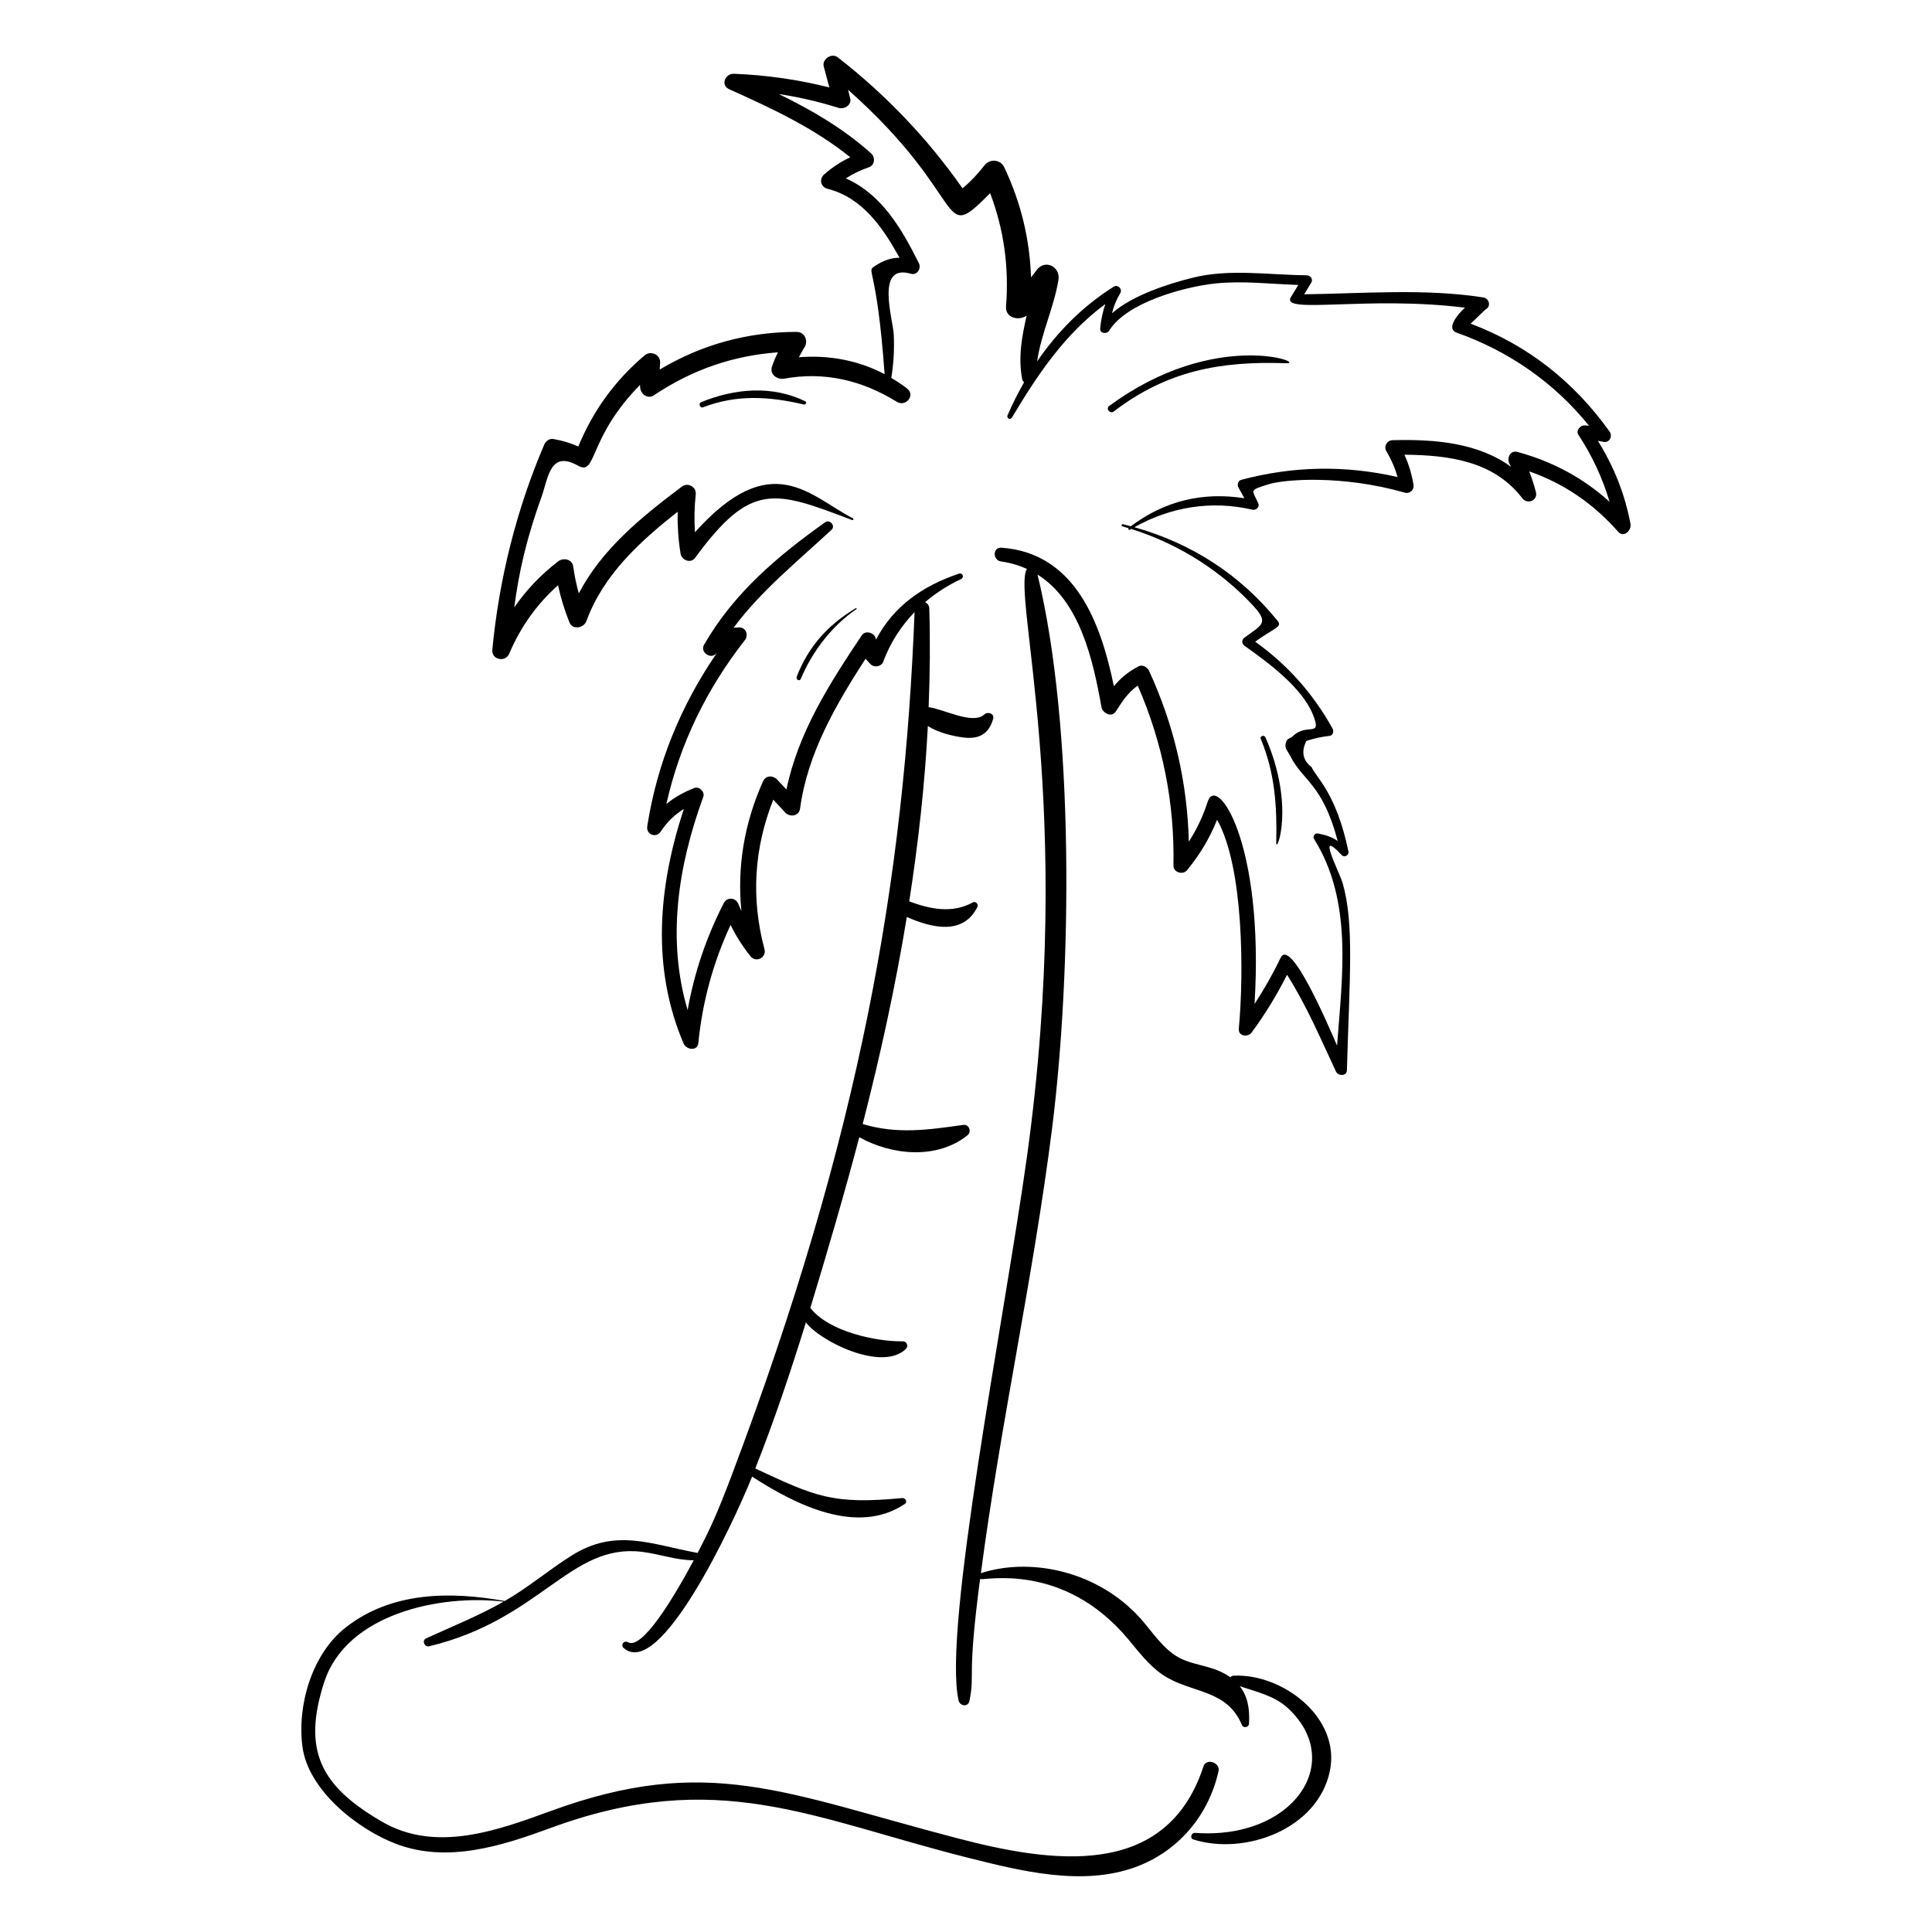
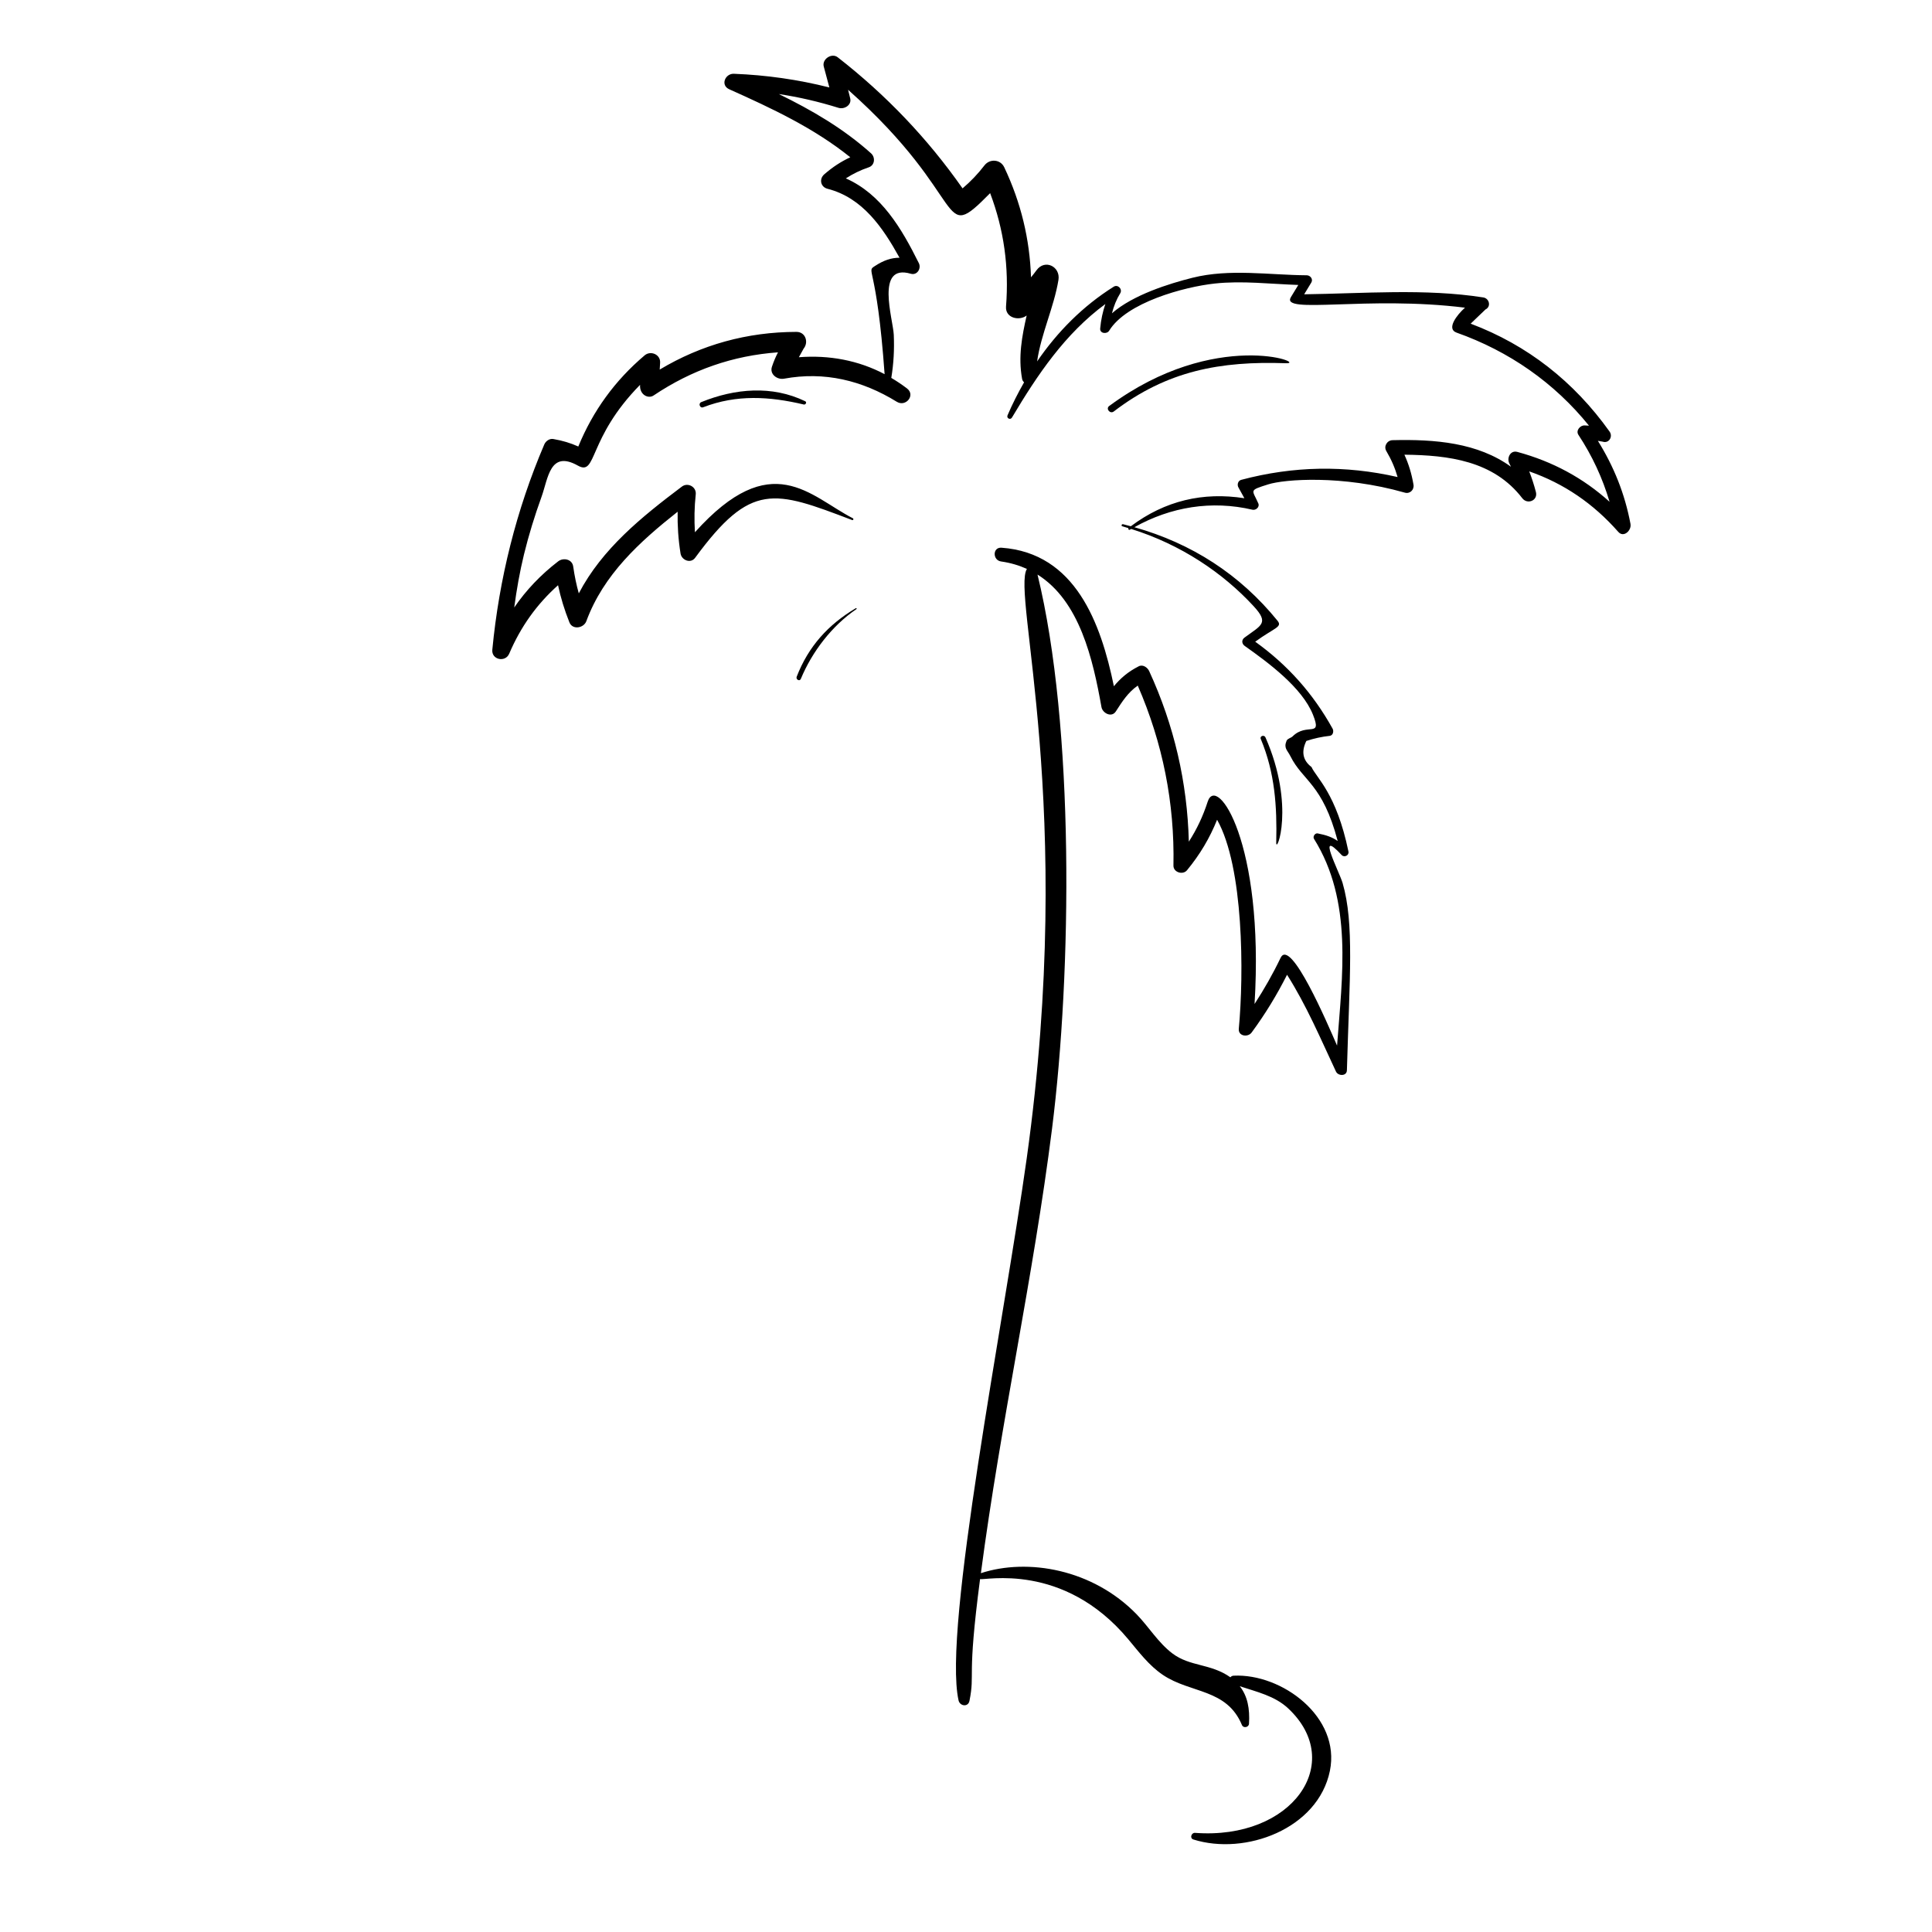
<svg xmlns="http://www.w3.org/2000/svg" fill="#000000" width="800px" height="800px" version="1.1" viewBox="144 144 512 512">
  <g>
    <path d="m576.1 282.86c-1.512-8.047-4.418-15.23-8.648-22.035 0.422 0.074 0.844 0.145 1.266 0.219 1.676 0.555 2.781-1.348 1.836-2.672-9.438-13.234-21.738-22.922-36.816-28.598 1.309-1.254 2.617-2.508 3.926-3.758 1.566-0.758 1.027-2.938-0.574-3.191-15.383-2.418-31.84-1.031-47.469-0.832 0.633-1.043 1.262-2.082 1.895-3.125 0.535-0.883-0.277-1.906-1.199-1.914-10.027-0.07-20.449-1.812-30.312 0.66-6.144 1.539-15.75 4.531-21.32 9.41 0.465-1.871 1.18-3.672 2.223-5.367 0.578-1.098-0.684-2.356-1.766-1.676-8.164 5.125-14.926 11.953-20.297 19.801 1.039-7.277 4.469-14.367 5.656-21.594 0.578-3.527-3.59-5.629-5.812-2.57-0.488 0.672-0.973 1.281-1.461 1.871-0.332-10.109-2.664-19.812-7.094-29.16-1.012-2.137-3.844-2.32-5.246-0.496-1.766 2.297-3.66 4.273-5.801 6.09-9.266-13.234-20.309-24.793-33.09-34.746-1.594-1.238-4.211 0.5-3.691 2.453 0.492 1.848 0.988 3.699 1.484 5.547-8.309-2.094-16.688-3.289-25.305-3.625-2.301-0.09-3.637 3.023-1.223 4.106 11.297 5.062 22.426 10.258 32.074 18.02-2.469 1.156-4.637 2.562-6.887 4.512-1.426 1.234-1.008 3.363 0.859 3.84 9.297 2.375 14.66 10.297 19.078 18.27-2.223 0.012-4.211 0.688-6.516 2.195-2.457 1.605 0.473-0.562 2.562 28.66-7.027-3.695-14.719-5.094-22.719-4.488 0.418-0.758 0.836-1.516 1.254-2.273 1.395-1.699 0.508-4.445-1.895-4.441-13.059 0.02-25.199 3.387-36.242 9.988 0.035-0.609 0.074-1.219 0.109-1.828 0.129-2.18-2.504-3.289-4.094-1.945-7.887 6.676-13.695 14.703-17.586 24.16-2.098-0.934-4.152-1.559-6.625-1.984-1.016-0.176-2.008 0.547-2.391 1.441-7.41 17.328-11.973 35.641-13.773 54.398-0.258 2.668 3.453 3.449 4.477 1.047 3.051-7.152 7.301-13.094 12.941-18.141 0.719 3.356 1.711 6.574 3.012 9.84 0.828 2.078 3.809 1.531 4.488-0.316 4.562-12.367 14.141-21.047 24.195-29.004-0.066 3.684 0.164 7.301 0.77 11.078 0.285 1.77 2.68 2.75 3.863 1.137 14.824-20.184 20.883-17.902 41.609-10.008 0.312 0.121 0.469-0.332 0.184-0.477-11.398-5.856-21.523-18.914-41.844 3.715-0.203-3.328-0.156-6.637 0.215-10.051 0.215-1.988-2.106-3.238-3.676-2.051-10.727 8.082-21.125 16.484-27.316 28.297-0.637-2.281-1.113-4.562-1.484-7.141-0.281-1.938-2.606-2.398-3.973-1.352-4.637 3.562-8.492 7.625-11.652 12.23 0.633-4.727 1.453-9.422 2.586-14.066 1.262-5.168 2.84-10.262 4.648-15.262 1.773-4.91 2.199-12.441 9.633-8.27 5.117 2.871 2.477-7.16 16.48-21.402-0.18 2.637 2.168 3.769 3.578 2.824 10.141-6.805 21.043-10.582 32.973-11.441-0.605 1.18-1.137 2.41-1.605 3.828-0.664 1.996 1.418 3.484 3.188 3.16 10.715-1.977 20.711 0.445 29.906 6.117 2.383 1.469 5.031-1.758 2.703-3.531-1.355-1.035-2.746-1.957-4.164-2.797 0.625-3.781 0.828-7.527 0.656-11.43-0.184-4.168-4.981-18.953 4.512-16.172 1.684 0.492 2.832-1.398 2.133-2.809-4.617-9.285-9.934-18.289-19.348-22.465 1.871-1.203 3.84-2.18 6.078-2.934 1.633-0.551 1.781-2.648 0.605-3.703-7.379-6.609-15.711-11.457-24.449-15.711 5.312 0.801 10.543 2.012 15.824 3.656 1.512 0.469 3.539-0.707 3.098-2.508-0.184-0.762-0.371-1.52-0.559-2.281 32.668 29.035 23.629 41.609 37.645 27.395 3.652 9.66 5.031 19.566 4.211 30.043-0.238 3.055 3.469 3.902 5.469 2.383-1.25 5.5-2.277 10.965-1.211 16.793 0.074 0.406 0.281 0.691 0.527 0.914-1.617 2.828-3.098 5.738-4.383 8.742-0.332 0.777 0.734 1.324 1.168 0.598 6.762-11.367 14.102-22.258 24.754-30.09-0.699 2.055-1.156 4.152-1.371 6.484-0.125 1.355 1.781 1.559 2.379 0.586 4.57-7.465 19.785-11.605 27.98-12.5 7.269-0.793 14.805 0.137 22.145 0.375-0.652 1.074-1.305 2.148-1.961 3.223-2.84 4.668 20.227-0.43 46.133 2.801-2.172 1.93-4.992 5.629-2.246 6.602 13.938 4.938 25.906 13.281 35.105 24.664-0.32-0.016-0.691-0.039-1.137-0.062-1.184-0.07-2.418 1.352-1.664 2.492 3.688 5.602 6.398 11.473 8.254 17.742-6.977-6.305-15.098-10.688-24.445-13.215-1.844-0.5-2.832 1.594-2.129 3.031 0.16 0.297 0.297 0.602 0.449 0.902-8.801-6.379-20.113-7.32-31.391-7.043-1.434 0.035-2.398 1.609-1.645 2.879 1.332 2.242 2.297 4.484 2.988 6.891-13.84-3.164-27.609-2.945-41.449 0.746-0.887 0.238-1.145 1.352-0.699 2.059 0.516 0.938 1.027 1.875 1.543 2.809-10.945-1.703-21.02 0.625-30.09 7.43-0.684-0.184-1.367-0.375-2.062-0.543-0.359-0.086-0.566 0.445-0.199 0.547 0.555 0.152 1.094 0.328 1.641 0.496-0.148 0.219 0.09 0.574 0.352 0.418 0.117-0.07 0.238-0.133 0.359-0.203 13.16 4.106 24.309 11.633 32.453 20.465 4.195 4.551 2.039 5.027-2.426 8.332-0.828 0.613-0.734 1.637 0.074 2.207 6.188 4.383 15.199 11.004 18.082 18.227 2.508 6.285-1.605 1.961-5.41 5.746-0.398 0.395-1.352 0.574-1.59 1.156-0.816 1.965 0.207 2.457 1.016 4.078 3.32 6.672 8.512 7.242 12.535 22.48-1.477-1.023-3.019-1.562-5.293-2.008-0.723-0.141-1.371 0.828-0.984 1.445 10.297 16.516 7.5 36.137 6.109 54.793-2.484-5.727-12.32-28.777-14.969-23.258-2.051 4.273-4.352 8.309-6.898 12.223 2.613-42.902-10.027-60.98-12.414-53.629-1.27 3.914-2.898 7.348-5.004 10.613-0.398-15.688-3.887-30.812-10.508-45.203-0.441-0.957-1.66-1.836-2.762-1.277-2.832 1.438-4.816 3.144-6.59 5.289-3.453-16.742-10.199-35.305-29.785-36.711-2.391-0.172-2.383 3.32-0.117 3.644 2.531 0.359 4.793 1.047 6.852 1.973-4.098 6.609 13.012 62.68-0.043 156.16-6.051 43.312-22.293 124.76-18.07 143.7 0.34 1.531 2.543 1.855 2.891 0.117 1.531-7.738-0.75-5.121 2.809-32.277 1.016 0.469 22-4.68 39.238 15.918 2.828 3.379 5.508 6.988 9.203 9.48 7.356 4.965 16.91 3.574 20.961 13.297 0.375 0.898 1.809 0.609 1.867-0.34 0.242-4.004-0.375-7.312-2.441-9.953 4.492 1.496 9.266 2.551 12.801 5.852 15.41 14.391 1.121 34.938-24.664 33.008-0.984-0.074-1.469 1.43-0.441 1.754 13.703 4.316 33.035-2.762 36.184-18.195 2.898-14.215-12.676-25.844-25.535-25.211-0.367 0.02-0.648 0.191-0.836 0.426-5.234-3.699-10.691-2.773-15.395-6.344-3.734-2.832-6.219-7.016-9.449-10.344-11.629-11.977-28.848-14.961-41.277-10.906 5.301-40.191 13.883-78.398 18.859-117.82 5.25-41.59 5.977-106.63-3.856-146.82 11.156 6.981 14.688 22.387 16.949 35.109 0.289 1.625 2.695 2.891 3.812 1.156 1.73-2.684 3.231-5.035 5.809-6.844 6.598 15.184 9.793 31.066 9.457 47.699-0.035 1.801 2.5 2.57 3.594 1.238 3.441-4.176 6.016-8.52 7.973-13.379 7.082 12.523 7.109 40.969 5.754 55.387-0.188 1.992 2.414 2.336 3.398 0.996 3.602-4.883 6.676-9.934 9.387-15.305 5.144 8.09 8.902 16.973 12.965 25.648 0.566 1.215 2.852 1.293 2.898-0.332 0.695-24.582 1.973-38.906-1.133-49.609-0.887-3.059-7.188-14.926-0.266-7.449 0.703 0.758 2.019 0.113 1.809-0.914-3.199-15.453-8.508-19.527-9.785-22.391-2.316-1.77-2.773-4.074-1.375-6.918 2.031-0.676 4.113-1.129 6.242-1.359 0.867-0.141 1.07-1.258 0.719-1.898-5.191-9.336-11.91-16.875-20.512-23.047 5.066-3.691 7.293-3.852 5.914-5.555-10.023-12.344-22.805-20.512-37.934-24.785 9.645-5.394 20.449-7.172 31.309-4.633 0.883 0.207 1.949-0.727 1.543-1.66-1.621-3.707-2.648-3.398 2.621-5.062 4.277-1.348 19.492-2.57 36.211 2.199 1.348 0.387 2.516-0.781 2.285-2.117-0.504-2.938-1.266-5.434-2.41-7.945 11.68 0.125 23.613 1.594 31.238 11.535 1.352 1.762 4.199 0.617 3.609-1.66-0.5-1.93-1.09-3.707-1.77-5.453 9.219 3.207 17.02 8.559 23.598 16.027 1.434 1.652 3.555-0.395 3.238-2.082z" />
    <path d="m439.16 253.05c14.105-10.809 28.297-13.402 45.605-12.789 6.133 0.215-18.648-9.473-46.816 11.332-0.98 0.723 0.238 2.199 1.211 1.457z" />
    <path d="m329.85 250.56c-0.867 0.352-0.375 1.707 0.504 1.367 8.891-3.426 17.566-2.875 26.66-0.73 0.496 0.117 0.883-0.617 0.375-0.863-8.797-4.262-18.637-3.391-27.539 0.227z" />
    <path d="m355.13 323.34c-0.285 0.73 0.789 1.324 1.094 0.578 2.988-7.211 8.258-14.094 14.746-18.504 0.156-0.109-0.02-0.328-0.176-0.234-7.336 4.375-12.539 10.102-15.664 18.16z" />
    <path d="m479.36 339.41c-0.336-0.762-1.57-0.367-1.242 0.418 3.75 9.008 4.324 17.828 4.098 27.445-0.078 3.356 5.156-9.68-2.856-27.863z" />
-     <path d="m462.93 612.12c-9.879 30.199-40.398 25.516-65.133 19.062-45.84-11.965-66.277-22.457-107.82-7.258-14.172 5.184-30.418 11.109-44.641 2.894-16.293-9.41-21.32-18.852-15.418-37.035 5.902-18.191 30.855-23.32 47.543-21.332-6.617 3.762-13.656 6.574-20.559 9.742-1.176 0.539-0.406 2.379 0.809 2.09 29.598-7.082 37.398-27.34 56.383-25.035 4.809 0.586 8.965 2.234 13.754 2.238-5.488 10.273-13.746 23.824-17.449 21.727-1.062-0.602-2.027 0.734-1.102 1.543 9.66 8.41 28.891-32.727 34.02-45.43 11.562 7.465 27.879 15.699 40.484 7.227 0.762-0.512 0.141-1.629-0.664-1.555-18.605 1.777-23.055-0.43-38.98-7.832 5.016-12.652 9.375-25.656 13.418-38.727 3.617 4.922 20.18 13.242 26.523 7.023 0.699-0.684 0.219-2.012-0.793-1.996-7.141 0.09-19.621-2.535-24.559-8.844 4.285-14.062 9.246-31.031 12.973-45.254 8.688 4.856 20.66 5.949 28.691-0.523 1.145-0.922 0.422-2.949-1.113-2.734-9.496 1.34-17.57 2.504-26.676-0.234 4.648-18.078 8.668-36.402 11.695-54.871 6.547 2.902 14.961 4.981 18.73-2.703 0.34-0.691-0.539-1.547-1.219-1.168-5.469 3.035-11.391 1.793-16.871-0.266 2.402-15.414 4.125-30.918 4.938-46.449 2.762 1.734 6.516 2.641 9.328 3.012 4.266 0.562 6.852-0.957 7.969-4.926 0.398-1.418-1.434-2.012-2.328-1.176-3.062 2.863-10.957-1.52-14.766-1.914 0.348-8.711 0.438-17.426 0.176-26.133-0.027-0.887-0.516-1.434-1.133-1.684 2.863-2.453 6.082-4.523 9.57-6.152 0.887-0.414 0.395-1.746-0.547-1.43-9.781 3.277-17.383 8.695-22.035 17.523-0.012-1.758-2.719-2.707-3.738-1.184-8.562 12.797-16.859 25.754-19.973 40.875-0.809-0.867-1.621-1.734-2.43-2.606-1.113-1.191-3.047-1.203-3.781 0.445-4.973 11.121-6.891 22.652-5.727 34.336-0.273-0.617-0.562-1.223-0.812-1.867-0.66-1.695-3.008-1.887-3.852-0.23-4.641 9.086-7.836 18.484-9.582 28.375-5.539-18.691-2.582-38.094 4.152-56.531 0.473-1.289-1.059-2.836-2.352-2.332-2.852 1.109-5.289 2.481-7.434 4.238 3.578-15.926 10.645-30.445 20.816-43.438 1.039-1.328 0.25-3.398-1.555-3.348-0.508 0.016-0.988 0.043-1.453 0.09 7.344-9.879 16.879-17.52 25.98-25.988 1.086-1.012-0.473-2.844-1.684-1.984-12.672 8.992-24.297 18.859-32.125 32.484-1.129 1.969 1.828 4.027 3.289 2.266 0.023-0.012 0.043-0.02 0.066-0.031-9.453 13.801-15.793 29.117-18.398 45.852-0.34 2.18 2.328 3.281 3.57 1.406 1.723-2.602 3.699-4.488 6.113-5.965-6.707 20.387-8.699 41.938-0.039 62.184 0.688 1.605 3.664 2.078 3.887-0.16 1.094-11.012 3.945-21.355 8.543-31.301 1.441 2.894 3.129 5.582 5.246 8.25 1.5 1.891 4.348 0.426 3.727-1.895-3.609-13.512-2.719-26.77 2.348-39.566 1.047 1.129 2.09 2.258 3.137 3.387 1.238 1.34 3.68 1.031 3.957-1.016 2.019-14.758 9.445-27.426 17.367-39.734 0.387 0.508 0.852 1.012 1.418 1.555 0.91 0.875 2.777 0.543 3.231-0.684 1.855-5.023 4.723-9.465 8.332-13.211-2.723 70.113-14.07 137.74-48.496 228.85-3.832 10.145-5.719 14.199-9 20.484-12.422-2.277-21.707-6.668-33.449 0.727-5.926 3.731-11.711 8.629-17.664 12.012-14.398-2.594-30.098-2.527-42.258 7.102-8.824 6.988-12.805 20.523-11.352 31.512 1.527 11.543 14.613 21.883 24.863 25.766 13.547 5.129 27.914 0.547 40.828-4.207 44.34-16.316 69.32-2.547 110.67 7.859 13.973 3.516 30.266 7.629 44.379 2.488 11.387-4.148 19.422-13.742 22.031-25.426 0.512-2.289-3.242-3.57-4-1.262z" />
  </g>
</svg>